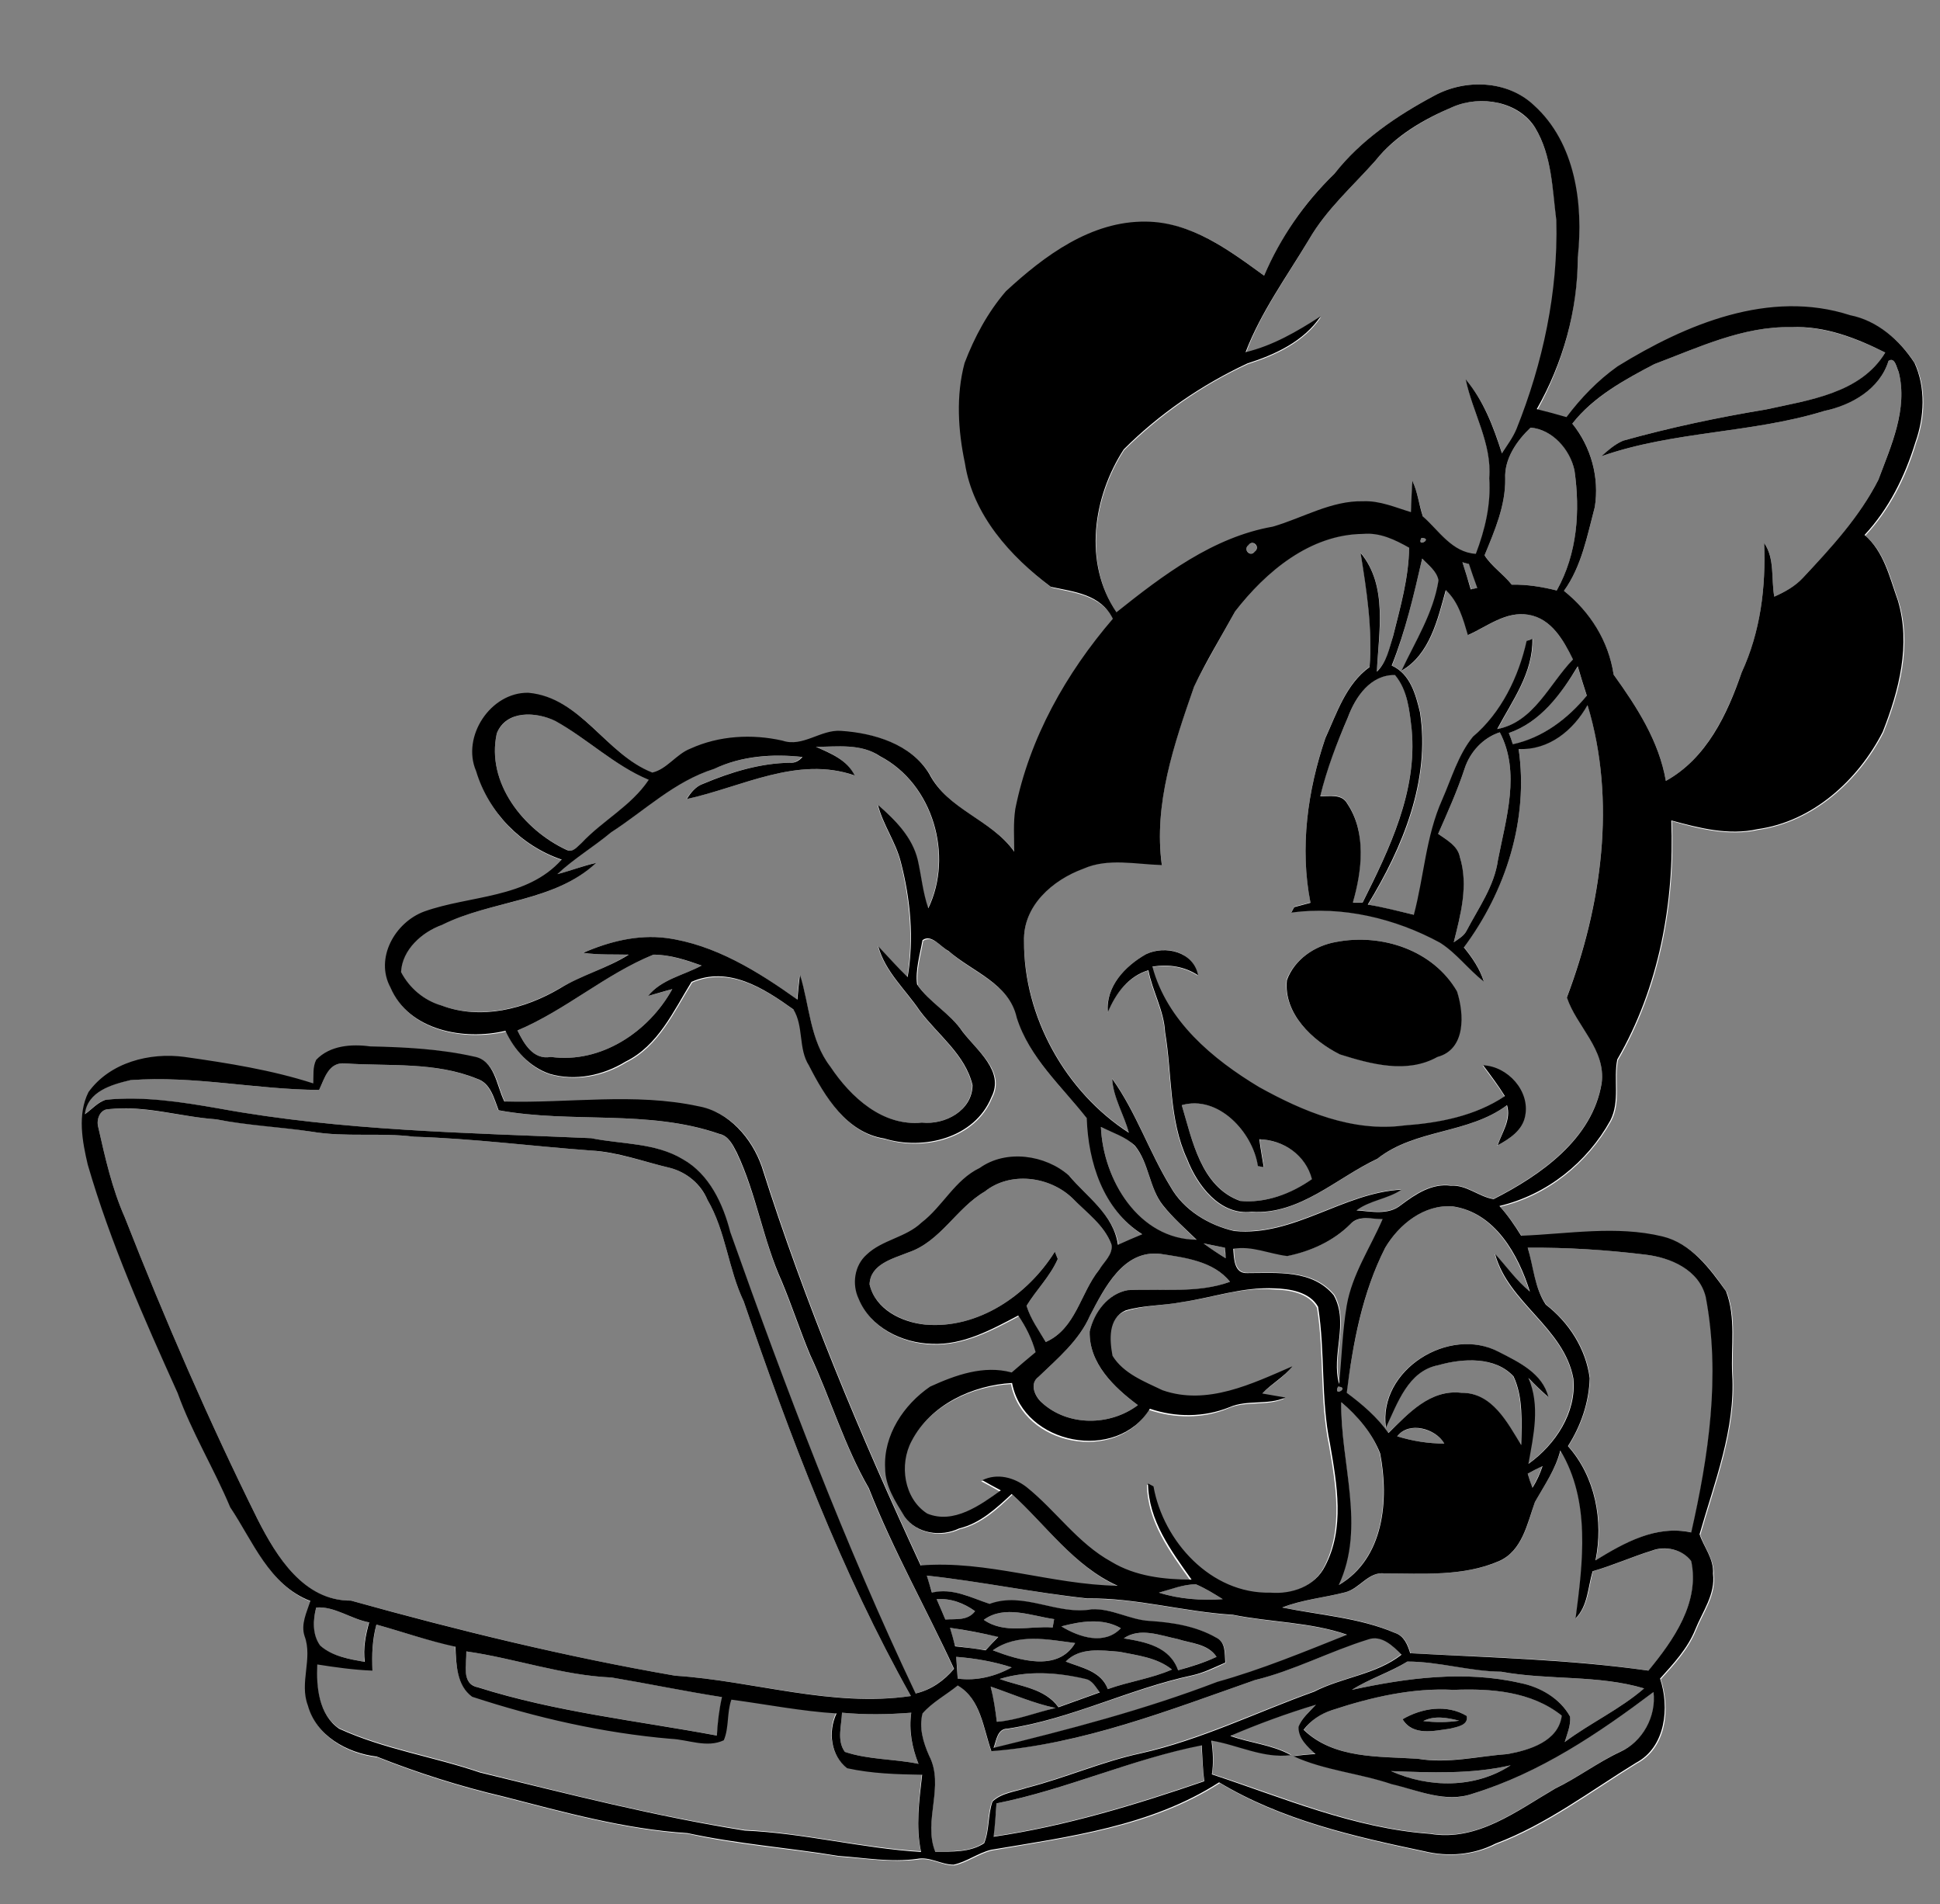
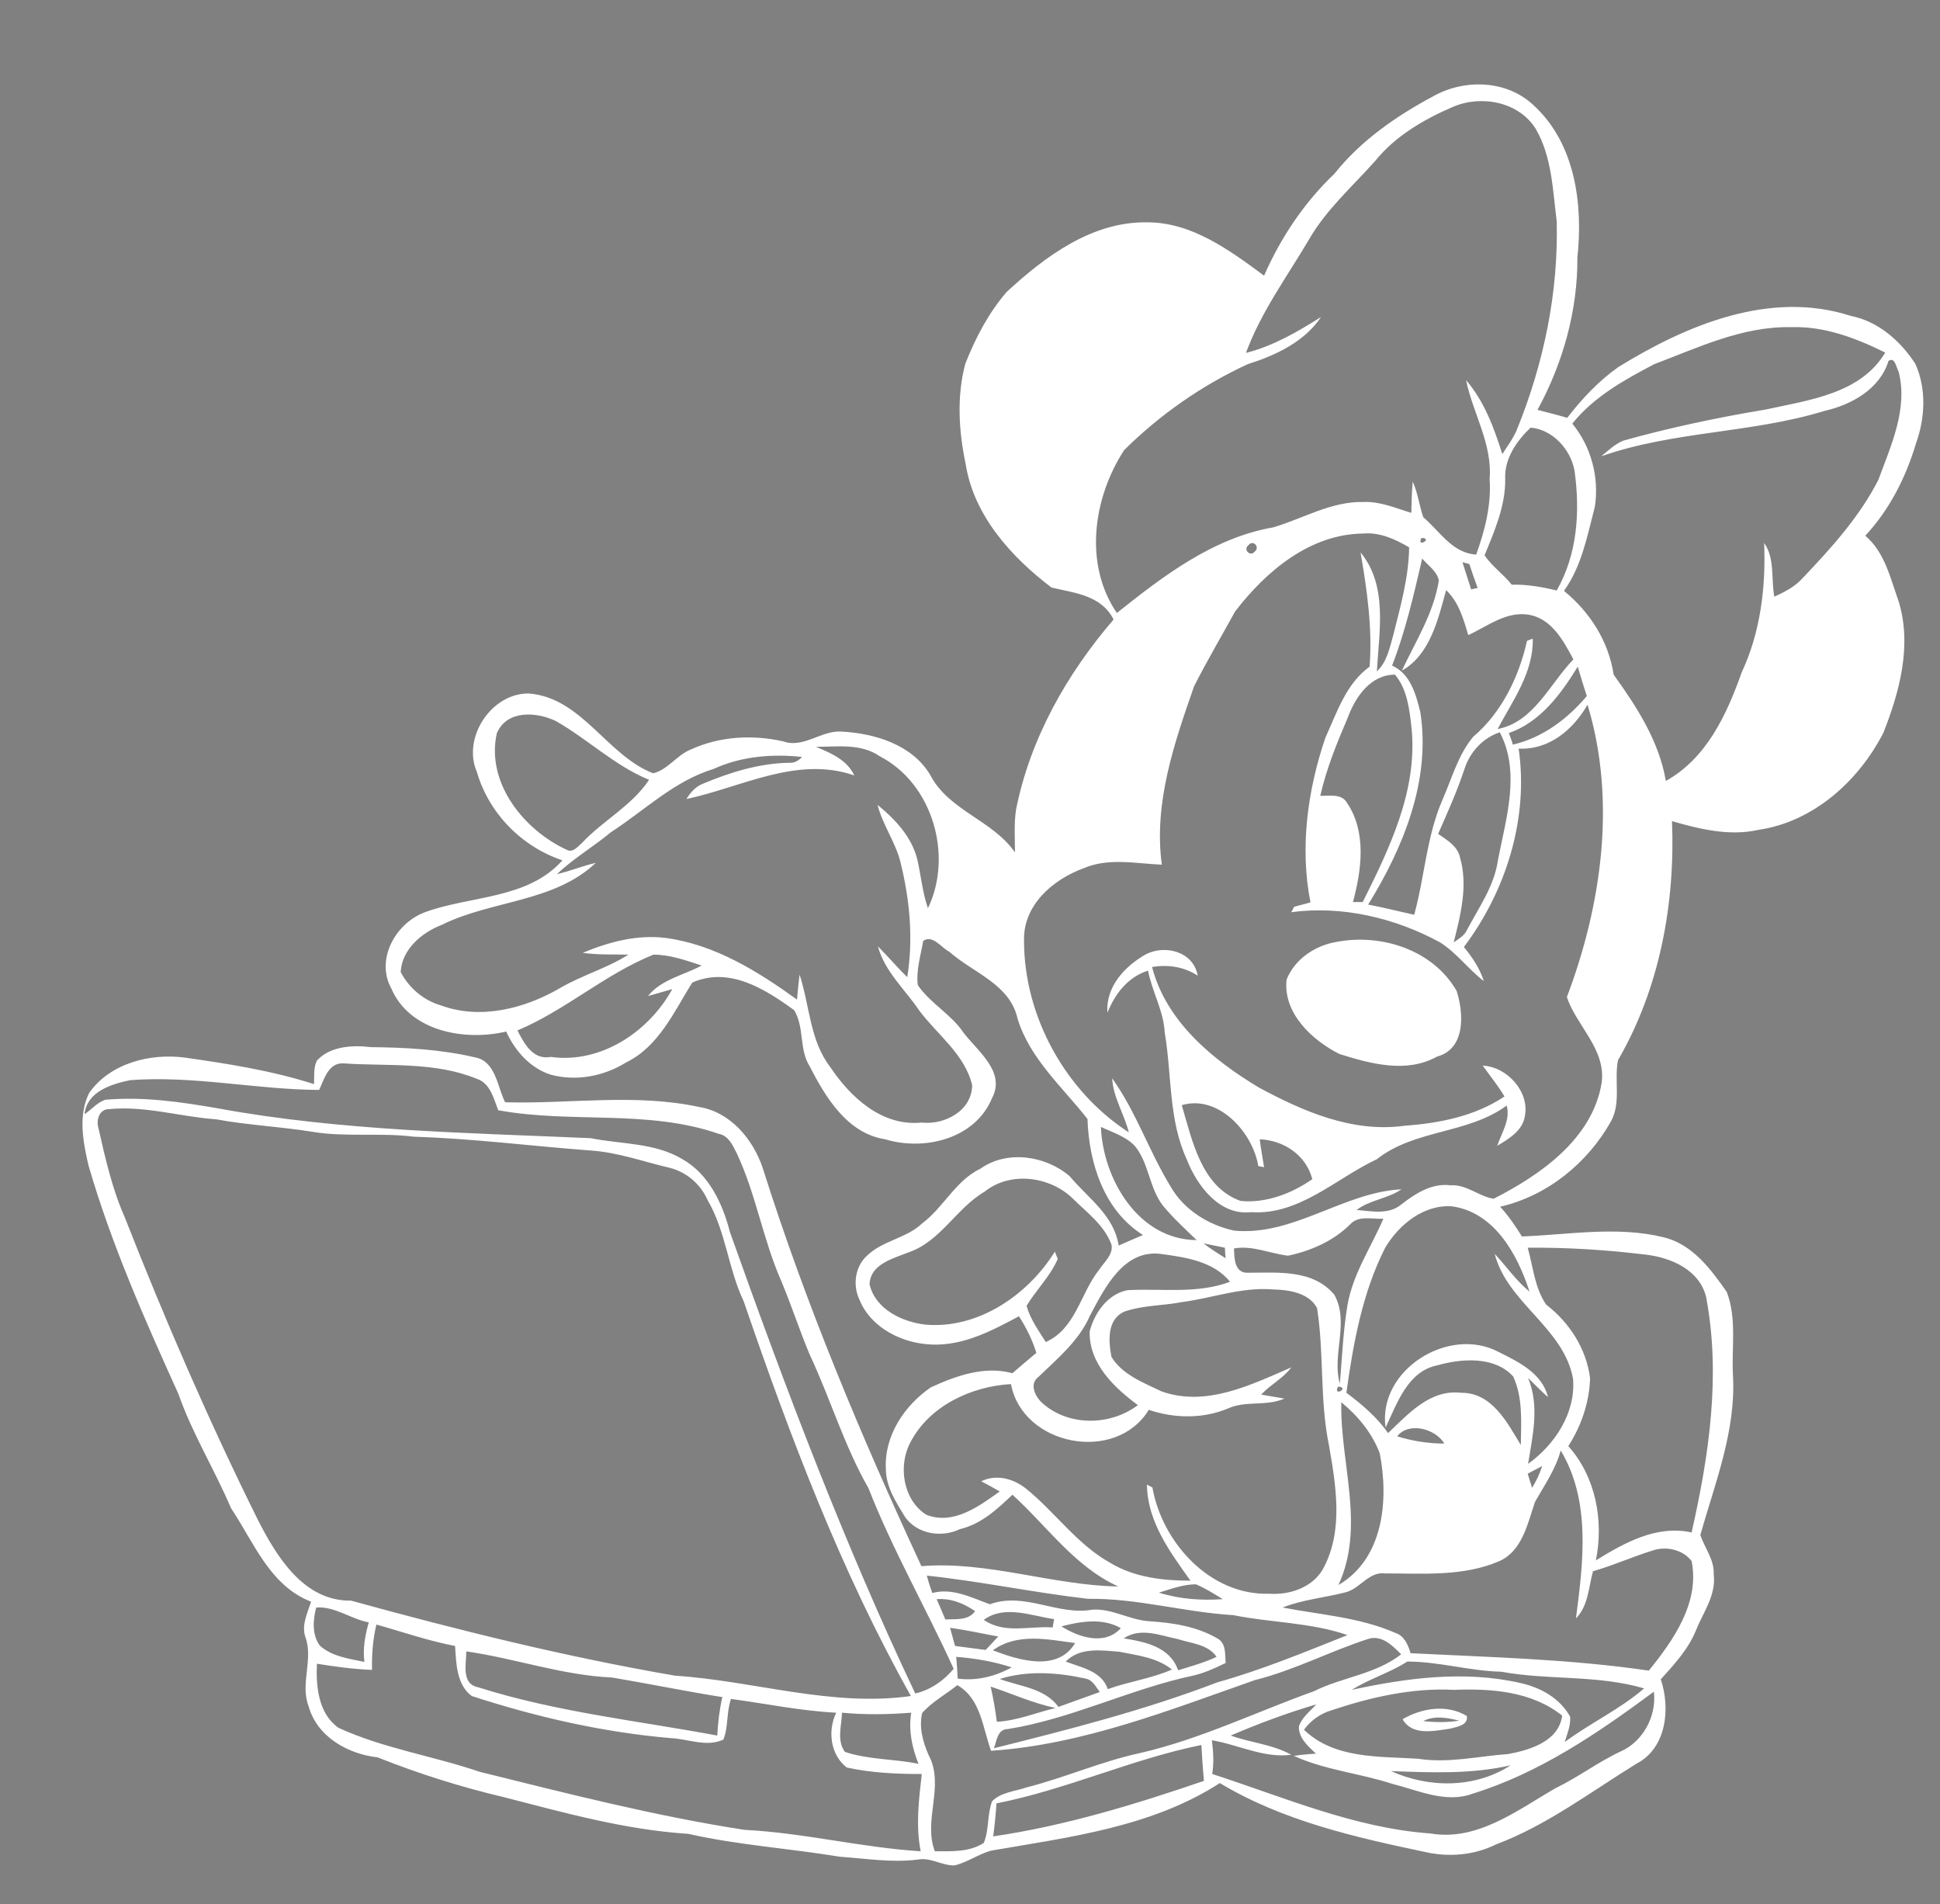
<svg xmlns="http://www.w3.org/2000/svg" version="1.2" baseProfile="tiny" id="Layer_1" x="0px" y="0px" viewBox="0 0 535 525" overflow="scroll" xml:space="preserve">
  <rect x="0" y="0" width="535" height="525" fill="#808080" stroke="none" />
  <path fill="#FFFFFF" d="M383.6,488.3c11,0.4,22.1,0.9,33-1.6C406.7,493.1,394,493,383.6,488.3 M274.8,497.2  c19.3-3.8,37.3-12.2,56.5-16.1c0.2,3.3,0.4,6.6,0.7,9.9c-19,6.5-38.3,12.4-58.1,15.3C274.3,503.3,274.6,500.3,274.8,497.2   M392.5,474.5c3.1-1.6,6.7-0.9,9.9-0.1C399.1,474.9,395.8,474.9,392.5,474.5 M232.2,472.2c6.4,0.6,12.7,0.5,19.1,0  c-0.8,4.8,0.2,9.6,2,14.1c-6.7-1.4-13.8-1.1-20.3-3.3C230.7,479.9,232.1,475.7,232.2,472.2 M406.2,494.5  c18.4-5.7,34.5-16.7,49.9-28.1c0.8,6.7-3,13.8-9.2,16.5c-6.2,2.9-11.7,7.1-17.9,10.1c-10.6,6.1-21.6,14.7-34.5,12.5  c-21-1.5-40.4-10-60.2-16.4c0.5-3.1,0.3-6.2-0.1-9.3c7.3,1.2,14.3,5,21.9,4c-5.2-2.9-11.2-3.3-16.7-5.3c7.7-3.3,15.5-6.2,23.6-8.6  c-1.7,1.9-4,3.6-4.8,6.1c-0.1,3.2,2.6,5.5,4.7,7.5c-2,0.1-4.1,0.3-6.1,0.6c8.5,3.9,18.2,4.8,27.1,7.7  C391.1,493.6,398.8,497.3,406.2,494.5 M386.8,474c2.7,4.7,8.7,3.2,13.1,2.6c1.8-0.5,5.1-0.9,4.6-3.5  C399,469.8,392.1,470.9,386.8,474 M367.3,471.5c10.8-3.6,22.2-6.2,33.7-5.6c10.3-0.4,21.4,0.4,29.8,7.1c-0.9,7.1-8.9,9.5-14.9,10.6  c-8.3,0.6-16.5,2.6-24.8,1.3c-10.8-0.7-23.1,0.1-31.5-8C361.5,474.3,364.2,472.4,367.3,471.5 M273.2,465c6,2,11.7,4.6,17.9,5.9  c-5.4,1.3-10.6,3.5-16.2,3.8C274.5,471.4,273.9,468.2,273.2,465 M275.7,462.9c7.7-2.4,16-1.8,23.7-0.1c2,0.4,2.8,2.3,3.9,3.7  c-3.8,1.4-7.6,2.7-11.4,4.1C288.1,465.4,281.3,465,275.7,462.9 M372.8,465.9c4.9-3.1,10.5-4.7,15.3-7.8c8.7,0,17.2,2.6,25.9,2.8  c13,2.4,26.5,0.8,39.4,4.6c-6.7,5.8-14.8,9.5-21.9,14.8c0.7-2.3,1.7-4.6,1.5-7c-2.8-5.1-8.2-8.1-13.8-9.3  C403.9,460.5,388,462.6,372.8,465.9 M263.7,456.8c5.2,0.4,10.4,1.3,15.3,2.9c-4.5,2.5-9.7,3.8-14.9,3.1  C264,460.8,263.9,458.8,263.7,456.8 M293.9,458.1c3.9-4,9.8-3.1,14.8-2.7c5,1,10.4,1.6,14.5,4.9c-5.7,2.5-11.9,3.3-17.7,5.4  C303.8,460.7,298.3,459.8,293.9,458.1 M128.6,455.3c13.4,1.9,26.5,6.6,40.2,7.2c10.1,1.7,20.3,3.8,30.4,5.4c-0.8,3.5-1.2,7-1.4,10.6  c-22-4.1-44.5-6.5-65.9-13.3C127.1,464.3,128.6,458.7,128.6,455.3 M346.1,463.2c10.8-2.7,20.6-7.9,31.1-11.3  c3.8-1.3,6.8,1.8,9.2,4.2c-7,5.5-16.3,6.3-24.1,10.2c-15.9,5.7-31.3,13.2-47.8,17c-10.7,2.3-20.8,6.8-31.4,9.5  c-3.2,1.1-7,1.3-9.5,3.8c-1.4,3.7-0.8,7.9-2.3,11.5c-4,2.6-8.9,2.3-13.5,2.3c-3.3-8.6,2.8-18.1-1.7-26.5c-1.6-3.6-2.7-7.7-1.8-11.6  c2.7-3.1,6.5-5.1,9.7-7.7c6.5,3.7,7,11.8,9.3,18.1C298.6,481,322.4,471.5,346.1,463.2 M273.8,455c6.8-4.9,15.1-3,22.7-2  C291.6,461.1,280.9,457.7,273.8,455 M309.9,451.7c4.6-3.1,10-0.8,14.9,0.2c3.7,1.2,8.3,1.4,10.7,4.9c-3.4,1.6-7,2.6-10.6,3.7  C322.6,454,315.9,452.7,309.9,451.7 M262,448.8c4.5,0.6,8.9,1.6,13.3,2.4c-1.2,1.2-2.3,2.5-3.5,3.7c-2.8-0.4-5.6-0.7-8.4-1.1  C262.9,452.2,262.5,450.5,262,448.8 M103.8,447.9c7.2,2,14.3,4.5,21.7,5.9c0.3,4.8,0.4,10.7,4.6,13.8c17.8,5.8,36.2,10,54.8,11.6  c4.9,0.2,9.9,2.6,14.6,0.4c1.4-3.5,0.8-7.6,2.1-11.2c9.6,1.3,19.2,3.3,29,3.8c-2.4,5-1.6,11.6,2.9,15.1c6.7,1.5,13.8,1.8,20.7,1.8  c-0.8,7.1-1.7,14.3-0.3,21.3c-16.3-1-32.3-5.1-48.6-5.9c-24.6-3.8-48.8-10-73-16c-12.9-4.4-26.4-6.4-38.9-12.1  c-5.6-3.9-6.3-11.4-6-17.7c5,0.8,10.1,1.5,15.2,1.7C102.5,456.3,102.8,452.1,103.8,447.9 M292.7,448.4c5.3-1.4,11.4-2.4,16.4,0.5  C304.6,453.8,297.5,451.4,292.7,448.4 M271.3,446.6c5.7-4.2,13.1-1.1,19.4-0.2c-0.1,0.6-0.3,1.7-0.4,2.3  C283.9,448.2,277.1,450.6,271.3,446.6 M87.2,443.2c5.1-0.4,9.6,3.2,14.5,4.1c-1,3.5-1.7,7.2-1.2,10.9c-4.3-0.9-9-1.5-12.3-4.5  C86,450.7,86.3,446.6,87.2,443.2 M258.3,440.9c3.9-0.3,7.4,1.1,10.6,3.3c-1.9,2.7-5.3,2.1-8.2,2.3  C259.9,444.6,259.1,442.7,258.3,440.9 M319.6,439.1c3.3-1,6.7-2.3,10.2-2.3c2.6,1.1,5,2.6,7.4,4.1  C331.3,441.3,325.3,440.9,319.6,439.1 M255.6,434.4c14.9,1.6,29.6,4.7,44.4,6.4c13.5-0.2,26.6,3.7,40.1,4.5  c10.4,2.1,21.4,2,31.5,5.5c-11.8,4.7-23.6,9.6-35.8,13c-20.1,7.7-40.9,13-61.7,18.2c0.8-2,0.9-5.3,3.9-5.3  c17.5-2.8,33.6-11,50.9-14.7c3.2-0.7,6.2-2.1,9.1-3.5c-0.2-2.5,0.2-5.6-2.5-6.9c-5.6-3.2-12.1-4.2-18.4-4.6  c-5.5-0.3-10.4-3.6-15.9-3.2c-9.5,1.7-18.7-5-28.2-1.5c-5.1-1.8-10.3-4.6-15.9-3.1C256.5,437.5,256,436,255.6,434.4 M421.3,406.3  c1.3-0.7,2.7-1.4,4-2.1c-0.7,2.1-1.6,4.1-2.8,6C422.1,408.9,421.7,407.6,421.3,406.3 M423.3,414.1c2.6-4.6,5.7-9,7.1-14.2  c8.4,14,6.2,31,4.2,46.3c3.4-3.4,3.5-8.6,4.7-13c5.6-1.6,10.9-4,16.4-5.7c3.7-1.3,8.4-0.3,10.8,2.9c2.3,11.4-5,21.8-11.8,30.2  c-21.8-3.2-43.8-3.7-65.7-4.8c-0.7-2.3-1.7-4.8-4.2-5.6c-9.8-4.3-20.7-5-31.1-7c5.6-2.2,11.6-2.7,17.4-4.2c4-1,6.4-5.8,10.9-5.2  c10.5,0,21.6,0.9,31.5-3.4C419.8,427.6,421.3,420,423.3,414.1 M385.3,396c3.2-4.1,10.6-2.1,13,2C393.9,398,389.5,397.3,385.3,396   M369.9,386.6c4.6,3.8,8.5,8.5,10.6,14.1c2.5,12.8,1.1,29-11.4,36.3C376.6,420.8,369.5,403.3,369.9,386.6 M369,382.3  C372.4,382.5,367.5,385.3,369,382.3 M325.9,359c8.4-1.1,16.5-4.2,25.1-3.5c4.4,0.1,9.9,0.9,12.2,5.1c2,12.5,0.7,25.4,3.3,37.9  c1.9,11,4,23.2-1.4,33.6c-2.8,5.5-9.3,7.7-15.1,7.3c-16.3,0.5-29.5-14.1-32.2-29.3c-0.4-0.2-1.1-0.6-1.5-0.8  c0.1,10.2,6.3,18.5,12,26.5c-7.5,0-15.5-0.9-22.1-4.9c-9.2-5.1-15.3-14.1-23.4-20.6c-3.5-2.7-8.1-3.9-12.2-1.9  c1.7,0.9,3.4,1.8,5.1,2.8c-5.7,4.1-12.9,9.4-20.3,6.4c-6.4-4.1-7.8-13.6-4.3-20c5.2-10,16.8-15.4,27.7-16c3.2,17,28.9,22,38,7.1  c7.1,2.4,15,2.5,21.9-0.4c4.9-2.2,10.5-0.5,15.5-2.7c-2.1-0.4-4.3-0.7-6.4-1.1c2.6-2.8,6.1-4.5,8.3-7.5c-11.1,4.8-23.5,11-35.8,6.6  c-5-2.4-10.8-4.6-13.8-9.5c-0.8-4.4-1.3-10.3,3.6-12.5C315.5,359.8,320.8,360,325.9,359 M300.6,362.7c4-7.5,9.2-18.2,19.4-17  c6.7,0.9,14.7,2,19.2,7.7c-9.1,3.4-18.8,1.8-28.2,2.3c-5.5,1-9.2,6.3-10.5,11.4c-0.2,8.9,6.8,15.5,13.3,20.3  c-7.7,5.8-19.3,5.9-26.5-0.7c-1.9-1.8-3.5-5.2-0.9-7.1C291.8,374.4,297.6,369.6,300.6,362.7 M421.3,344c10.9-0.1,21.8,0.6,32.5,1.9  c7,0.8,14.9,4.2,16.7,11.7c4.1,21.6,0.8,43.7-4,64.9c-9.7-2.1-18.4,2.8-26.4,7.7c2.2-10.9,0-23-7.6-31.5c3.6-5.6,5.8-12.1,6-18.7  c-1-8.1-5.7-15.4-12.1-20.3C423.2,355.1,422.8,349.2,421.3,344 M331.9,342.8c2,0.4,3.9,0.8,5.9,1.2c0,0.7,0.1,2.2,0.2,2.9  C335.9,345.6,333.8,344.3,331.9,342.8 M372.4,337.5c2.3-2.5,6.1-1.3,9.1-1.5c-3.4,7.9-8.4,15.2-9.9,23.8c-1.2,7.2-1.5,14.5-2.1,21.7  c-2.3-8,2.7-16.8-1.5-24.5c-5.9-7.1-15.6-6.1-23.8-6.1c-3.8,0.2-3.8-4-3.9-6.7c5.1-0.9,9.9,1.4,14.9,2  C361.4,344.9,367.7,342.2,372.4,337.5 M382,344c3.8-6.4,10.7-12,18.5-11.4c11.7,1.7,18,13.3,21.3,23.5c-3.7-3-6.4-7-9.6-10.4  c3.5,13.6,19,20.3,21.6,34.4c0.8,9.4-5,18.2-12.4,23.5c1.3-7.9,3.2-16,0-23.7c1.8,1.8,3.6,3.6,5.5,5.3c-1.6-6.6-8.1-9.7-13.7-12.5  c-13.7-7.2-33.3,5-31.1,20.9c3.2-6.7,6.1-15.6,14.4-17.2c6.7-1.9,15.7-2.5,20.8,3.1c2.7,5.8,2.2,12.6,2.1,18.9  c-3.8-6.3-8-14.5-16.5-14.4c-8.5-1-14.5,5.8-20.1,11.1c-3.1-4.4-7.2-7.9-11.5-11.1C373.2,370.3,375.7,356.4,382,344 M271.6,328.5  c7-5.6,17.8-4.2,24.1,1.8c3.9,3.9,8.8,7.4,10.8,12.8c0.6,2.8-2,4.8-3.4,7c-5.2,6.5-6.4,16.2-14.7,19.9c-2-3.2-4.3-6.3-5.3-10  c2.7-4.4,6.5-8.1,8.6-12.9c-0.2-0.5-0.6-1.5-0.8-2c-7.5,12-21.2,21.4-35.8,20.1c-6.5-0.8-13.7-4.3-15.3-11.1  c0.2-5.6,6.5-7.1,10.7-8.8C259.4,342.3,263.7,333.1,271.6,328.5 M303.6,310.7c3.2,1.5,6.9,2.6,9.4,5.3c3.9,4.8,3.9,11.5,7.7,16.4  c2.8,3.4,6.1,6.4,9.3,9.5C314,341.8,304.2,325.2,303.6,310.7 M27.1,310.8c-0.6-2.2,0.4-5,2.9-5c10-1,19.7,2.1,29.6,2.8  c8.7,1.6,17.5,2,26.3,3.4c9.3,1.6,18.9,0.2,28.3,1.4c16.3,0.5,32.5,2.6,48.7,3.8c7.5,0.5,14.6,3.1,21.9,4.8  c4.6,1.2,8.4,4.5,10.3,8.8c5.1,8.7,5.7,19,10,28c12.8,37.3,26.8,74.4,46.1,108.8c-21.8,3.1-43.3-4.2-65-5.6  c-30.2-5.2-60-12.6-89.4-20.7c-13,0.2-20.5-12.1-25.7-22.3c-13.5-27.2-25.6-55.1-36.7-83.4C30.9,327.7,29,319.2,27.1,310.8   M325.9,304.7c10.1-3,19.6,7.5,21.1,16.8c0.4,0.1,1.2,0.2,1.6,0.3c-0.4-2.6-0.9-5.1-1.2-7.7c6.7,0.3,12.8,4.4,14.5,11  c-5.7,4-12.9,6.7-19.8,6C331.3,327.2,328.8,314.5,325.9,304.7 M88,300.5c1.5-3.1,2.6-7.8,7.1-7.3c12.1,0.8,24.8-0.5,36.3,4.2  c3.8,1.2,4.7,5.4,6,8.7c20.1,3.7,41.2-0.3,60.8,6.5c2.7,0.5,3.8,3.1,4.9,5.2c5.4,11.4,7.3,24,12.4,35.5c2.8,6.7,5,13.5,7.8,20.2  c5.7,12.1,9.5,25.1,16.2,36.8c6.7,17.1,15.9,33.1,23.5,49.8c-2.8,3.3-6.3,5.8-10.6,6.8c-19.6-41.3-35.8-84.2-51.1-127.2  c-2-7.8-5.8-16-13.1-20.1c-7.6-4.6-16.9-4.1-25.3-5.8c-34.3-1.5-68.8-2-102.7-8.2c-10.3-1.8-20.7-3.3-31.1-2.4  c-2.3,0.7-3.8,2.7-5.8,4c0.7-6.3,7.4-8.3,12.6-9.4C53.5,296.5,70.6,300.4,88,300.5 M142.7,284.1c13.3-5.6,24.1-15.5,37.5-20.9  c4.6,0,9,1.6,13.3,3c-5,2.7-11.1,3.8-14.8,8.4c2.3-0.6,4.5-1.3,6.7-1.9c-6.5,11.8-19.7,20.6-33.5,18.7  C147,292.3,144.6,287.8,142.7,284.1 M225,205.9c5.9,0,12.4-1,17.6,2.6c14.6,7.5,20.3,27.4,13.3,41.9c-1.5-4.3-1.9-8.9-2.9-13.3  c-1.5-6.3-6.1-11.2-11-15.2c1.4,5.5,4.9,10.2,6.3,15.7c2.6,10.4,3.6,21.2,1.9,31.8c-2.8-2.7-5.3-5.7-8.1-8.5  c1.9,7,7.5,11.9,11.4,17.7c5,6.7,12.6,12.1,14.6,20.6c-0.1,7.1-7.6,11-14,10.3c-10.9,1.1-19.6-7-25.2-15.4  c-5.6-7.3-5.6-16.9-8.4-25.4c-0.3,2.3-0.5,4.6-0.7,6.9c-10.8-7.8-22.7-15.2-36.2-17c-7.9-1-15.7,1.1-22.9,4.1  c4.2,0.6,8.4,0.4,12.6,0.5c-6,3.8-12.9,5.7-19,9.3c-9.7,5.6-21.8,8.7-32.7,4.7c-4.8-1.4-8.8-4.8-11.1-9.2c0.3-6.2,5.8-10.9,11.3-13  c13.7-6.8,31-6.2,42.5-17.1c-3.6,0.8-7.1,2.3-10.7,3.1c4.5-4.3,10-7.5,14.8-11.5c9.3-6,17.5-14.2,28.4-17.5  c7.6-3.5,16.2-4.2,24.4-3.3c-0.9,0.9-2,1.7-3.4,1.6c-8.3,0.1-16.4,2.6-24,5.8c-2,0.8-3.4,2.4-4.5,4.2c15.1-3.2,30.5-12,46.3-6.5  C233.6,209.5,229.1,207.6,225,205.9 M403.9,211.9c1.5-4.6,5.1-8.5,9.7-10c5.8,11,1.7,23.8-0.5,35.2c-1,7.2-5.3,13.1-8.6,19.4  c-0.7,1.5-2.3,2.4-3.6,3.3c1.9-7.6,4-15.7,1.7-23.5c-0.7-3.1-3.6-4.7-6-6.4C399.2,224,401.9,218,403.9,211.9 M137,202.2  c2.7-6.5,10.9-6,16.3-3.4c8.8,5,16.2,12.3,25.7,16.2c-4.8,7.2-12.7,11.2-18.5,17.4c-1.2,1-2.5,2.8-4.2,1.9  C144.4,228.8,134,215.8,137,202.2 M371.7,197.8c2.1-5.7,6.3-11.8,13-11.8c3.5,4.2,4,9.8,4.6,15c1.6,17-6.1,32.9-13.5,47.7  c-0.7,0-2,0-2.7,0c2.4-8.8,3.8-19.3-1.6-27.3c-1.5-2.7-4.8-1.9-7.4-2C365.8,211.9,368.7,204.8,371.7,197.8 M416.1,202.1  c8.7-3,14.4-10.8,19-18.3c0.8,2.7,1.6,5.4,2.5,8.1c-5.3,6.3-12.2,11.5-20.4,13.4C416.9,204.2,416.5,203.2,416.1,202.1 M403.3,155  c0.5,0.1,1.4,0.4,1.9,0.5c0.7,2.2,1.5,4.4,2.3,6.6c-0.5,0.1-1.4,0.3-1.8,0.4C404.9,160,404.1,157.5,403.3,155 M392.2,154  c1.6,1.9,4,3.4,4.6,6c-1.4,9-6.4,16.8-10.2,24.9c7.8-4.4,10-14.2,12.2-22.2c3.5,3.3,4.8,8,6.1,12.4c5.3-2.4,10.5-6.7,16.8-5.6  c6.2,1.1,9.5,7.2,12.2,12.3c-6.5,6.7-10.9,17.3-20.9,19.2c4.2-7.9,9.9-15.6,9.7-24.9c-0.4,0.1-1.2,0.4-1.6,0.6  c-2.2,9.9-7,19.8-14.8,26.4c-4.2,5-5.9,11.5-8.5,17.4c-4.4,10.1-4.9,21.2-7.8,31.7c-4.2-0.9-8.4-2-12.7-2.8  c9.7-15.7,17.3-34.2,14.4-53c-1.2-4.9-2.7-10.6-7.8-12.9C387.6,174,389.9,163.9,392.2,154 M344.3,150.3c1.2-1.6,3.3,0.5,1.7,1.8  C344.8,153.6,342.7,151.5,344.3,150.3 M392,148.3C395.4,148.4,390.5,151.2,392,148.3 M316,263.1c-5.8,3.3-11.1,8.9-10.6,16.1  c2.1-5.2,5.6-9.8,11.2-11.6c1.1,5.8,4.3,11.1,4.6,17.1c2,11.7,1,24,6.1,35c2.8,7.2,9,15.5,17.7,14.5c13.3,0.9,23.4-9.3,34.7-14.6  c10.5-8.3,25.1-6.9,35.8-14.8c1.1,3.9-1.4,7.5-2.6,11.1c3.2-1.9,7-4.2,7.6-8.1c1.4-6.8-4.9-13.7-11.6-14c2,2.8,4.2,5.5,6,8.5  c-8.2,5.5-18.1,7.4-27.8,8.1c-14.2,1.9-27.8-4-40-10.6c-12.8-7.7-25.5-18.2-29.4-33.2c4.4-0.7,8.8-0.1,12.6,2.4  C329.1,262.3,321.3,260.4,316,263.1 M368.5,259.7c-5.9,1-11.5,4.8-13.7,10.4c-1,9.2,7,16.7,14.6,20.5c8.6,2.7,18.5,5.4,26.9,0.7  c7.9-2.1,7.4-11.9,5.4-18.1C395.2,261.9,381,257.3,368.5,259.7 M340.6,168.6c8.5-11.1,20.7-21.4,35.4-21.5c4.6-0.4,8.8,1.6,12.6,3.8  c-0.1,8.3-2.4,16.3-4.4,24.3c-1,3.5-1.7,7.3-4.5,9.9c0.6-10.9,3.1-23.6-4.5-32.8c1.8,10.4,3.3,20.9,2.5,31.5  c-6.5,4.7-9,12.6-12.2,19.6c-4.9,14.4-7.1,30.4-4.1,45.4c-1.5,0.4-3,0.8-4.5,1.2c-0.2,0.4-0.6,1.1-0.8,1.5c14-1.9,28.7,1.6,41,8.3  c4.6,2.9,7.8,7.4,12.1,10.7c-1.1-3.5-3.2-6.6-5.5-9.4c11.6-15.4,17.9-35.4,15.1-54.7c8.4,0.4,15-5.2,19-12.1  c8,26.4,3.9,55.2-5.7,80.6c2.6,7.9,10.8,14.3,9.6,23.6c-2.5,15.4-16.8,25.4-29.8,32c-4-0.6-7.5-4-11.8-3.7  c-5.3-0.7-9.8,2.3-13.7,5.3c-3.5,2.9-8.2,1.8-12.3,1.5c3.7-2.8,8.6-3.1,12.4-5.7c-16,0.8-29.7,12.9-46.1,11.4  c-7.1-1.5-14-5.8-17.6-12.2c-5.9-9.6-9.5-20.6-16.1-29.8c0.3,5.3,3.3,9.8,4.6,14.9c-17.5-11.3-28.9-32-28.9-52.8  c-0.3-9.8,7.9-16.9,16.4-20c6.9-3,14.5-1.3,21.6-1c-2.3-16.9,3.4-33.5,8.9-49.2C332.8,182.3,336.8,175.5,340.6,168.6 M415.1,132  c-0.3-5.5,3.2-10.5,7-14.1c6,0.5,11,5.9,12.1,11.8c1.6,11.3,0.8,23.1-4.9,33.1c-4.1-1-8.2-1.7-12.4-1.6c-2.3-2.9-5.5-5.1-7.5-8.1  C412.2,146.3,415.2,139.4,415.1,132 M456.2,100.4c12.2-4.6,24.4-10.5,37.8-10.2c9.1-0.3,17.8,3,25.9,7  c-6.8,11.4-21.1,13.1-32.9,15.7c-13.3,2.2-26.5,5-39.4,8.6c-2.3,1-4.1,2.7-6,4.3c19.9-7,41.3-6.3,61.5-12.5  c7.5-1.7,15.3-6,17.7-13.8c1.8-1.2,2.1,1.8,2.8,3c2.6,10.2-2.1,20.3-5.6,29.8c-5.2,10.2-13,18.8-20.8,27c-2.1,2.4-5,3.9-7.9,5.2  c-0.9-4.9,0.2-10.6-2.8-14.8c0.5,12.2-1,24.6-6.2,35.7c-4.1,11.6-9.7,23.7-20.9,29.9c-1.9-11-8-20.4-14.4-29.3  c-1.4-9.2-6.5-17.2-13.7-23.1c4.9-6.8,6.4-15.1,8.5-23.1c1.3-8.1-1-16.7-6.2-23C439.5,109.4,448,104.7,456.2,100.4 M400.6,29.5  c7.8-3.4,18.2-1.5,22.9,6c4.5,7.7,4.7,16.9,5.8,25.5c0.5,19.7-3.6,39.3-11,57.5c-1,2.4-2.6,4.5-4,6.7c-2.3-7.3-5-14.6-10-20.4  c1.9,9.2,7.3,17.6,6.5,27.3c0.5,7.1-1.3,14.1-3.7,20.8c-6.6-0.4-10-6.4-14.6-10.3c-1.1-3.2-1.5-6.7-2.9-9.8  c-0.3,2.9-0.3,5.7-0.4,8.6c-4.3-1.3-8.6-3.2-13.2-3c-8.9-0.2-16.7,4.6-24.9,7c-16.6,2.9-30.3,13.4-43.1,23.6  c-9.2-13.5-6.5-31.8,2-44.9c9.9-9.8,21.5-17.9,34.1-23.7c7.6-2.4,15.6-6.1,20.2-13c-6.5,4.1-13.2,8-20.7,9.9  C347.8,85.9,355,76.2,361,66c4.8-8.3,12-14.6,18.3-21.7C384.8,37.5,392.7,32.9,400.6,29.5 M395.5,26.4  c-10.3,5.5-20.2,12.3-27.5,21.5c-8.3,7.9-14.8,17.6-19.4,28.1c-9.5-7-20-14.8-32.4-14.7c-15.1-0.2-28,9.4-38.6,19.2  c-5,5.8-8.6,12.7-11.4,19.8c-2.4,9-1.8,18.6,0.1,27.6c2.2,14.2,12.6,25.7,23.7,34.1c6.4,1.5,13.7,2.1,17.1,8.8  c-12.9,15-23,32.8-26.9,52.4c-0.6,3.9-0.3,7.8-0.3,11.8c-6.3-9-18.3-11.5-23.4-21.4c-5-8.3-15.2-11.4-24.4-11.9  c-5.6-0.4-10.5,4.7-16.1,2.7c-8.5-1.9-17.5-1.4-25.4,2.2c-3.9,1.5-6.5,5.7-10.5,6.6c-12.8-5-19.6-20.8-34.2-22  c-10.3-0.2-18.5,12.1-14.4,21.6c3.3,11.4,12.3,20.6,23.6,24.4c-9.6,10.8-25.4,9.7-37.9,14.3c-8.1,3-13.7,13-9.3,21  c5.1,11.9,20.3,14.6,31.7,11.9c2.4,5.3,6.6,10.1,12.3,11.9c7.1,1.9,14.7,0.4,20.8-3.4c9-4.4,13.2-14,18.2-22  c10.2-4.5,20.1,1.8,28.1,7.6c2.9,4.7,1.3,10.8,4.3,15.5c4.4,8.6,10.4,18.5,20.8,20.1c10.8,3.3,24.9-0.1,29.5-11.4  c3.8-7.2-4-12.9-7.9-18c-3.4-5.1-9.1-8-12.6-13.1c-0.5-4,0.8-8.2,1.5-12.2c2.6-1.8,5,1.9,7.2,3c6.5,5.8,16.7,8.9,18.8,18.4  c3.4,11.1,12.4,18.9,19.3,27.7c0.4,12.1,4.5,25.2,15.3,32c-2.3,1-4.5,1.9-6.7,2.9c-1.3-8.4-8.5-13.1-13.5-19.1  c-6.6-5.7-17.3-7.3-24.6-2.1c-6.9,3.3-10.1,10.6-16.1,15.1c-4.3,4.1-10.8,4.7-15.1,8.8c-3.4,3-4.1,8.2-2.2,12.2  c3.2,7.9,12,12.2,20.2,12.4c8.6,0.3,16.5-3.9,23.8-7.8c2,3.1,3.7,6.5,4.8,10.1c-2.2,1.8-4.4,3.7-6.6,5.6c-7.7-2.1-15.5,0.7-22.5,3.9  c-7.3,5-12.9,13.4-12.4,22.5c0,5,2.9,9.3,5.4,13.4c3.4,4.6,10,5.6,15,3.2c5.9-1.4,10.3-5.5,14.5-9.5c9.5,8.6,17.2,19.9,29.2,25.3  c-18.2-0.3-36-7.1-54.3-5.6c-16.6-35.8-31.9-72.2-43.8-109.9c-2.7-7.9-8.9-15.3-17.5-16.7c-17.6-3.8-35.7-0.8-53.5-1.3  c-2.2-4.4-2.6-11.4-8.4-12.4c-9.4-2.2-19-2.7-28.6-2.8c-5.1-0.6-11.2-0.3-14.9,3.7c-1,2-0.7,4.4-0.8,6.5  c-11.5-3.7-23.6-5.6-35.5-7.3c-9.6-1.3-20.7,1.5-26.5,9.7c-3.1,6.2-1.7,13.5-0.2,20c6.3,21.7,15.5,42.5,24.8,63  c3.8,10.9,10,20.9,14.5,31.5c6.3,9.4,10.7,21.4,22.1,25.8c-1,3.1-2.7,6.4-1.6,9.7c2.3,6.2-1.5,12.9,0.9,19.1  c2.3,8.4,10.8,13.2,19,14.1c11.3,4.5,23,8.2,34.9,11c16.7,4.3,33.5,9,50.8,10.1c13.7,3.1,27.8,4,41.7,6.3c7.2,0.5,14.4,1.7,21.6,0.8  c3.5-0.7,6.7,1.7,10.1,1.6c3.6-0.8,6.7-3.2,10.3-4.1c21.5-3.7,44.2-6.5,62.9-18.6c17.3,10.4,37.1,14.9,56.6,19  c6.5,1.5,13.6,0.9,19.6-2.1c14.1-5.3,26.1-14.5,38.8-22.3c8.2-4.3,9.3-15.2,6.6-23.2c3.7-4.1,7.6-8.3,9.7-13.5c2-5,5.6-9.7,4.9-15.4  c0.2-4.1-2.5-7.3-3.7-10.9c4.1-14.4,9.9-28.9,9-44.1c-0.4-7.6,1.1-15.6-1.7-22.9c-4.4-6.3-9.5-13.2-17.5-15.1  c-12.8-3.1-26-0.7-39-0.2c-1.8-2.9-3.7-5.7-6-8.2c13-3,24.1-12,30.6-23.6c2.8-5.2,0.8-11.2,1.9-16.8c11.5-19.8,15.8-43.2,14.9-65.9  c7.7,2.2,15.8,4.2,23.8,2.4c15.2-2.2,27.7-13.5,34.5-26.8c4.5-11.4,7.9-24.1,4.2-36.2c-2.3-6.4-3.8-13.5-9.2-18.1  c6.7-7.2,11.2-16.1,14-25.5c2.5-7,2.9-15-0.2-21.9c-4.1-6.3-10.2-11.7-17.8-13.2c-22.2-7.2-45.3,2.5-64.1,14.1  c-5.4,3.8-10,8.7-14.1,14c-2.7-0.8-5.5-1.5-8.2-2.2C431,100.2,435.1,85.6,435,71c1.6-14.7-0.6-31.5-12.1-42  C415.6,22.1,404.1,21.7,395.5,26.4" />
-   <path d="M392.5,474.5c3.3,0.4,6.6,0.4,9.9-0.1C399.2,473.6,395.6,472.9,392.5,474.5 M386.8,474c5.3-3.1,12.2-4.2,17.7-0.9  c0.5,2.6-2.7,3-4.6,3.5C395.5,477.2,389.6,478.7,386.8,474 M325.9,304.7c2.9,9.7,5.3,22.5,16.1,26.4c7,0.7,14.1-2,19.8-6  c-1.7-6.6-7.8-10.8-14.5-11c0.3,2.6,0.8,5.1,1.2,7.7c-0.4-0.1-1.2-0.2-1.6-0.3C345.5,312.2,336,301.8,325.9,304.7 M316,263.1  c5.3-2.6,13.2-0.7,14.4,5.8c-3.8-2.5-8.2-3.1-12.6-2.4c4,15,16.6,25.5,29.4,33.2c12.1,6.7,25.8,12.5,40,10.6  c9.7-0.7,19.6-2.6,27.8-8.1c-1.8-2.9-3.9-5.7-6-8.5c6.8,0.3,13,7.1,11.6,14c-0.7,4-4.4,6.3-7.6,8.1c1.2-3.6,3.8-7.1,2.6-11.1  c-10.7,8-25.3,6.5-35.8,14.8c-11.3,5.3-21.4,15.5-34.7,14.6c-8.7,1-14.9-7.3-17.7-14.5c-5.1-11-4.1-23.3-6.1-35  c-0.3-6-3.5-11.3-4.6-17.1c-5.6,1.7-9,6.4-11.2,11.6C304.9,272,310.2,266.4,316,263.1 M368.5,259.7c12.5-2.4,26.7,2.2,33.3,13.6  c2,6.2,2.5,16-5.4,18.1c-8.4,4.7-18.3,2-26.9-0.7c-7.6-3.8-15.6-11.3-14.6-20.5C357,264.5,362.6,260.7,368.5,259.7 M383.6,488.3  c10.5,4.7,23.2,4.8,33-1.6C405.7,489.2,394.6,488.7,383.6,488.3 M274.8,497.2c-0.2,3.1-0.4,6.1-0.8,9.2c19.8-2.9,39.2-8.8,58.1-15.3  c-0.4-3.3-0.5-6.6-0.7-9.9C312.1,485,294,493.4,274.8,497.2 M232.2,472.2c-0.1,3.5-1.5,7.7,0.8,10.8c6.5,2.2,13.6,1.9,20.3,3.3  c-1.8-4.5-2.7-9.3-2-14.1C244.9,472.7,238.6,472.8,232.2,472.2 M406.2,494.5c-7.5,2.7-15.1-0.9-22.4-2.6c-8.9-3-18.6-3.8-27.1-7.7  c2-0.3,4.1-0.5,6.1-0.6c-2.2-2-4.8-4.3-4.7-7.5c0.9-2.5,3.1-4.2,4.8-6.1c-8,2.4-15.9,5.3-23.6,8.6c5.5,2,11.5,2.4,16.7,5.3  c-7.6,1-14.6-2.8-21.9-4c0.4,3.1,0.6,6.2,0.1,9.3c19.7,6.5,39.2,14.9,60.2,16.4c13,2.2,24-6.4,34.5-12.5c6.2-3,11.7-7.2,17.9-10.1  c6.2-2.8,10-9.8,9.2-16.5C440.8,477.9,424.7,488.8,406.2,494.5 M367.3,471.5c-3.1,1-5.8,2.8-7.8,5.4c8.4,8.1,20.8,7.3,31.5,8  c8.3,1.4,16.6-0.7,24.8-1.3c6-1.1,14-3.5,14.9-10.6c-8.4-6.7-19.5-7.5-29.8-7.1C389.5,465.3,378.2,467.9,367.3,471.5 M273.2,465  c0.8,3.2,1.3,6.4,1.7,9.7c5.6-0.4,10.8-2.6,16.2-3.8C284.9,469.6,279.1,467,273.2,465 M275.7,462.9c5.6,2.1,12.4,2.5,16.2,7.8  c3.8-1.4,7.6-2.7,11.4-4.1c-1.1-1.4-2-3.3-3.9-3.7C291.7,461.1,283.4,460.5,275.7,462.9 M372.8,465.9c15.2-3.3,31.1-5.4,46.4-1.9  c5.5,1.1,11,4.2,13.8,9.3c0.2,2.4-0.8,4.7-1.5,7c7.1-5.3,15.2-9,21.9-14.8c-12.8-3.8-26.3-2.2-39.4-4.6c-8.7-0.1-17.2-2.8-25.9-2.8  C383.3,461.1,377.7,462.8,372.8,465.9 M263.7,456.8c0.1,2,0.3,4,0.4,6c5.2,0.7,10.4-0.6,14.9-3.1  C274.1,458.1,268.9,457.2,263.7,456.8 M293.9,458.1c4.3,1.7,9.8,2.6,11.6,7.6c5.8-2.1,12-2.9,17.7-5.4c-4.1-3.3-9.5-3.9-14.5-4.9  C303.7,455,297.8,454.1,293.9,458.1 M128.6,455.3c0.1,3.4-1.5,9,3.2,9.9c21.4,6.8,43.9,9.2,65.9,13.3c0.2-3.6,0.6-7.1,1.4-10.6  c-10.2-1.6-20.3-3.7-30.4-5.4C155,461.9,142,457.2,128.6,455.3 M346.1,463.2c-23.7,8.3-47.5,17.7-72.7,19.6  c-2.3-6.4-2.9-14.4-9.3-18.1c-3.2,2.6-7,4.6-9.7,7.7c-1,3.9,0.2,8,1.8,11.6c4.4,8.4-1.7,17.9,1.7,26.5c4.5,0,9.5,0.3,13.5-2.3  c1.5-3.7,1-7.8,2.3-11.5c2.5-2.4,6.3-2.7,9.5-3.8c10.6-2.7,20.7-7.2,31.4-9.5c16.6-3.7,31.9-11.3,47.8-17c7.8-4,17.1-4.7,24.1-10.2  c-2.4-2.4-5.5-5.5-9.2-4.2C366.7,455.3,356.8,460.6,346.1,463.2 M273.8,455c7.1,2.7,17.9,6.1,22.7-2  C288.8,452,280.6,450.2,273.8,455 M309.9,451.7c6.1,1,12.7,2.3,15,8.8c3.6-1,7.2-2.1,10.6-3.7c-2.4-3.6-7-3.7-10.7-4.9  C319.9,450.9,314.4,448.6,309.9,451.7 M262,448.8c0.5,1.7,1,3.4,1.4,5.1c2.8,0.3,5.6,0.6,8.4,1.1c1.2-1.3,2.3-2.5,3.5-3.7  C270.9,450.3,266.5,449.4,262,448.8 M103.8,447.9c-1.1,4.1-1.3,8.4-1.1,12.7c-5.1-0.2-10.1-0.9-15.2-1.7c-0.3,6.2,0.4,13.8,6,17.7  c12.4,5.7,26,7.7,38.9,12.1c24.2,5.9,48.4,12.1,73,16c16.3,0.7,32.3,4.9,48.6,5.9c-1.5-7.1-0.5-14.3,0.3-21.3  c-6.9-0.1-13.9-0.3-20.7-1.8c-4.5-3.5-5.3-10.1-2.9-15.1c-9.7-0.6-19.3-2.5-29-3.8c-1.3,3.6-0.6,7.7-2.1,11.2  c-4.7,2.2-9.8-0.2-14.6-0.4c-18.7-1.6-37.1-5.8-54.8-11.6c-4.3-3.1-4.4-9-4.6-13.8C118.1,452.4,111,449.9,103.8,447.9 M292.7,448.4  c4.9,3,11.9,5.3,16.4,0.5C304.1,446,298,447,292.7,448.4 M271.3,446.6c5.8,4,12.6,1.6,19,2.1c0.1-0.6,0.3-1.7,0.4-2.3  C284.4,445.5,277,442.4,271.3,446.6 M87.2,443.2c-0.9,3.4-1.1,7.5,1.1,10.5c3.4,3,8,3.7,12.3,4.5c-0.5-3.7,0.2-7.3,1.2-10.9  C96.8,446.4,92.3,442.8,87.2,443.2 M258.3,440.9c0.8,1.8,1.6,3.7,2.4,5.6c2.9-0.2,6.2,0.4,8.2-2.3  C265.8,442,262.2,440.6,258.3,440.9 M319.6,439.1c5.7,1.8,11.7,2.2,17.6,1.8c-2.4-1.5-4.8-3-7.4-4.1  C326.3,436.8,322.9,438.2,319.6,439.1 M255.6,434.4c0.5,1.6,0.9,3.1,1.4,4.7c5.7-1.4,10.8,1.4,15.9,3.1c9.5-3.5,18.6,3.2,28.2,1.5  c5.5-0.3,10.5,2.9,15.9,3.2c6.3,0.4,12.8,1.4,18.4,4.6c2.7,1.3,2.3,4.4,2.5,6.9c-3,1.3-5.9,2.8-9.1,3.5c-17.3,3.7-33.3,12-50.9,14.7  c-2.9,0-3.1,3.2-3.9,5.3c20.8-5.1,41.6-10.5,61.7-18.2c12.2-3.4,24-8.3,35.8-13c-10.1-3.5-21.1-3.4-31.5-5.5  c-13.5-0.8-26.6-4.7-40.1-4.5C285.1,439.1,270.4,436,255.6,434.4 M421.3,406.3c0.4,1.3,0.8,2.6,1.3,3.9c1.2-1.9,2.1-3.9,2.8-6  C423.9,404.9,422.6,405.6,421.3,406.3 M423.3,414.1c-2.1,5.9-3.5,13.5-9.9,16.3c-9.9,4.3-21,3.4-31.5,3.4c-4.5-0.6-6.9,4.2-10.9,5.2  c-5.8,1.5-11.8,2-17.4,4.2c10.4,2.1,21.3,2.8,31.1,7c2.5,0.8,3.5,3.3,4.2,5.6c21.9,1.2,44,1.7,65.7,4.8c6.9-8.4,14.2-18.8,11.8-30.2  c-2.4-3.2-7.1-4.3-10.8-2.9c-5.5,1.7-10.8,4.1-16.4,5.7c-1.3,4.4-1.3,9.6-4.7,13c2-15.4,4.2-32.3-4.2-46.3  C429,405.1,425.9,409.5,423.3,414.1 M385.3,396c4.2,1.3,8.6,2,13,2C395.9,393.8,388.5,391.8,385.3,396 M369.9,386.6  c-0.3,16.8,6.8,34.3-0.7,50.4c12.5-7.3,13.9-23.5,11.4-36.3C378.4,395.1,374.4,390.4,369.9,386.6 M369,382.3  C367.5,385.3,372.4,382.5,369,382.3 M325.9,359c-5.1,1-10.5,0.8-15.5,2.3c-4.9,2.2-4.4,8.2-3.6,12.5c3,4.9,8.8,7.1,13.8,9.5  c12.3,4.3,24.7-1.8,35.8-6.6c-2.3,3-5.8,4.8-8.3,7.5c2.1,0.4,4.2,0.7,6.4,1.1c-4.9,2.2-10.5,0.5-15.5,2.7c-7,2.8-14.8,2.8-21.9,0.4  c-9.1,14.9-34.8,9.9-38-7.1c-10.9,0.6-22.5,6-27.7,16c-3.5,6.5-2.1,15.9,4.3,20c7.3,3,14.6-2.3,20.3-6.4c-1.7-0.9-3.4-1.8-5.1-2.8  c4.1-2,8.7-0.8,12.2,1.9c8.1,6.5,14.1,15.5,23.4,20.6c6.6,4,14.5,4.9,22.1,4.9c-5.6-7.9-11.9-16.3-12-26.5c0.4,0.2,1.1,0.6,1.5,0.8  c2.7,15.2,15.9,29.7,32.2,29.3c5.9,0.5,12.3-1.7,15.1-7.3c5.5-10.4,3.3-22.6,1.4-33.6c-2.6-12.5-1.3-25.3-3.3-37.9  c-2.3-4.1-7.8-5-12.2-5.1C342.5,354.8,334.3,357.8,325.9,359 M300.6,362.7c-3,6.9-8.9,11.8-14.2,16.9c-2.6,1.9-1,5.4,0.9,7.1  c7.2,6.6,18.8,6.5,26.5,0.7c-6.6-4.9-13.5-11.5-13.3-20.3c1.2-5.2,5-10.4,10.5-11.4c9.4-0.5,19.1,1,28.2-2.3  c-4.5-5.7-12.5-6.7-19.2-7.7C309.8,344.5,304.6,355.1,300.6,362.7 M421.3,344c1.6,5.2,1.9,11.1,5,15.7c6.4,4.9,11.1,12.3,12.1,20.3  c-0.2,6.6-2.4,13.1-6,18.7c7.6,8.5,9.8,20.6,7.6,31.5c8-4.9,16.7-9.8,26.4-7.7c4.8-21.2,8.1-43.3,4-64.9  c-1.8-7.5-9.7-10.9-16.7-11.7C443,344.6,432.1,343.9,421.3,344 M331.9,342.8c2,1.5,4,2.8,6.1,4.1c0-0.7-0.1-2.2-0.2-2.9  C335.8,343.6,333.9,343.2,331.9,342.8 M372.4,337.5c-4.7,4.7-11,7.5-17.4,8.8c-5-0.6-9.8-2.9-14.9-2c0.2,2.7,0.2,6.9,3.9,6.7  c8.3,0,17.9-1,23.8,6.1c4.3,7.7-0.8,16.4,1.5,24.5c0.7-7.2,0.9-14.5,2.1-21.7c1.5-8.6,6.5-15.9,9.9-23.8  C378.5,336.2,374.7,334.9,372.4,337.5 M382,344c-6.3,12.4-8.9,26.3-10.6,40c4.3,3.2,8.4,6.7,11.5,11.1c5.5-5.4,11.5-12.1,20.1-11.1  c8.5-0.1,12.7,8.2,16.5,14.4c0.1-6.3,0.6-13.1-2.1-18.9c-5.1-5.6-14.1-5-20.8-3.1c-8.3,1.6-11.2,10.5-14.4,17.2  c-2.2-15.9,17.4-28.1,31.1-20.9c5.5,2.8,12.1,5.9,13.7,12.5c-1.9-1.7-3.8-3.5-5.5-5.3c3.3,7.7,1.4,15.8,0,23.7  c7.4-5.3,13.3-14.1,12.4-23.5c-2.6-14.1-18-20.9-21.6-34.4c3.2,3.5,5.9,7.4,9.6,10.4c-3.2-10.2-9.6-21.8-21.3-23.5  C392.7,332,385.8,337.6,382,344 M271.6,328.5c-7.9,4.6-12.2,13.8-21.1,16.8c-4.2,1.7-10.5,3.2-10.7,8.8c1.6,6.9,8.8,10.4,15.3,11.1  c14.6,1.3,28.3-8.1,35.8-20.1c0.2,0.5,0.6,1.5,0.8,2c-2.1,4.8-5.9,8.5-8.6,12.9c1.1,3.7,3.4,6.8,5.3,10c8.3-3.7,9.5-13.4,14.7-19.9  c1.3-2.2,3.9-4.2,3.4-7c-2-5.4-6.9-8.8-10.8-12.8C289.4,324.3,278.6,322.9,271.6,328.5 M303.6,310.7c0.6,14.5,10.4,31,26.4,31.1  c-3.2-3.1-6.5-6-9.3-9.5c-3.8-4.8-3.8-11.6-7.7-16.4C310.4,313.4,306.8,312.3,303.6,310.7 M27.1,310.8c1.9,8.4,3.8,16.9,7.3,24.8  c11.1,28.3,23.2,56.2,36.7,83.4c5.2,10.2,12.7,22.4,25.7,22.3c29.5,8.2,59.3,15.5,89.4,20.7c21.6,1.4,43.2,8.8,65,5.6  c-19.3-34.4-33.3-71.5-46.1-108.8c-4.3-9-4.9-19.3-10-28c-1.8-4.3-5.7-7.6-10.3-8.8c-7.3-1.7-14.4-4.4-21.9-4.8  c-16.3-1.2-32.4-3.3-48.7-3.8c-9.4-1.2-18.9,0.2-28.3-1.4c-8.7-1.3-17.6-1.7-26.3-3.4c-9.9-0.7-19.6-3.9-29.6-2.8  C27.5,305.8,26.5,308.7,27.1,310.8 M88,300.5c-17.4-0.1-34.5-4-52-2.7c-5.2,1.2-11.9,3.1-12.6,9.4c1.9-1.3,3.5-3.3,5.8-4  c10.4-1,20.8,0.6,31.1,2.4c33.9,6.2,68.4,6.7,102.7,8.2c8.4,1.7,17.7,1.2,25.3,5.8c7.3,4.1,11.1,12.3,13.1,20.1  c15.3,43.1,31.5,85.9,51.1,127.2c4.3-1,7.8-3.5,10.6-6.8c-7.7-16.7-16.8-32.7-23.5-49.8c-6.7-11.6-10.5-24.6-16.2-36.8  c-2.8-6.7-5-13.5-7.8-20.2c-5.2-11.5-7-24.1-12.4-35.5c-1.1-2.1-2.3-4.7-4.9-5.2c-19.6-6.8-40.7-2.8-60.8-6.5  c-1.3-3.3-2.2-7.5-6-8.7c-11.5-4.7-24.2-3.4-36.3-4.2C90.6,292.7,89.5,297.4,88,300.5 M142.7,284.1c1.8,3.6,4.3,8.2,9.2,7.3  c13.8,1.9,27-6.9,33.5-18.7c-2.3,0.6-4.5,1.3-6.7,1.9c3.7-4.6,9.8-5.7,14.8-8.4c-4.3-1.5-8.7-3-13.3-3  C166.9,268.6,156,278.5,142.7,284.1 M225,205.9c4.1,1.8,8.6,3.6,10.7,7.9c-15.8-5.5-31.1,3.2-46.3,6.5c1.1-1.8,2.5-3.5,4.5-4.2  c7.6-3.2,15.7-5.7,24-5.8c1.4,0.1,2.5-0.6,3.4-1.6c-8.2-0.9-16.8-0.3-24.4,3.3c-10.9,3.4-19.1,11.5-28.4,17.5  c-4.8,4-10.2,7.2-14.8,11.5c3.6-0.9,7.1-2.3,10.7-3.1c-11.5,10.8-28.9,10.3-42.5,17.1c-5.5,2-11,6.8-11.3,13  c2.3,4.4,6.3,7.8,11.1,9.2c10.9,4.1,23,1,32.7-4.7c6-3.7,13-5.5,19-9.3c-4.2-0.1-8.4,0.1-12.6-0.5c7.2-3.1,15-5.1,22.9-4.1  c13.4,1.8,25.3,9.2,36.2,17c0.2-2.3,0.4-4.6,0.7-6.9c2.7,8.5,2.7,18,8.4,25.4c5.6,8.4,14.4,16.5,25.2,15.4c6.4,0.7,13.9-3.3,14-10.3  c-2-8.5-9.6-13.9-14.6-20.6c-3.9-5.8-9.5-10.7-11.4-17.7c2.7,2.8,5.3,5.8,8.1,8.5c1.8-10.6,0.8-21.4-1.9-31.8  c-1.4-5.5-4.9-10.2-6.3-15.7c4.8,4.1,9.5,8.9,11,15.2c1,4.4,1.4,9,2.9,13.3c7-14.5,1.3-34.3-13.3-41.9  C237.4,204.9,230.9,205.9,225,205.9 M403.9,211.9c-2,6.1-4.7,12.1-7.3,18c2.4,1.7,5.4,3.3,6,6.4c2.4,7.8,0.2,15.9-1.7,23.5  c1.3-0.9,2.9-1.8,3.6-3.3c3.3-6.3,7.6-12.2,8.6-19.4c2.2-11.4,6.3-24.2,0.5-35.2C409,203.4,405.4,207.3,403.9,211.9 M137,202.2  c-3,13.6,7.4,26.6,19.2,32.1c1.8,0.9,3-0.9,4.2-1.9c5.8-6.2,13.7-10.2,18.5-17.4c-9.4-3.9-16.9-11.3-25.7-16.2  C147.9,196.2,139.6,195.7,137,202.2 M371.7,197.8c-3,7-5.8,14.2-7.6,21.7c2.5,0.1,5.9-0.7,7.4,2c5.4,8,4.1,18.5,1.6,27.3  c0.7,0,2,0,2.7,0c7.4-14.8,15.1-30.7,13.5-47.7c-0.6-5.2-1.1-10.8-4.6-15C378,186,373.8,192.1,371.7,197.8 M416.1,202.1  c0.4,1,0.8,2.1,1.1,3.1c8.2-1.8,15.1-7,20.4-13.4c-0.9-2.7-1.7-5.4-2.5-8.1C430.5,191.4,424.8,199.1,416.1,202.1 M403.3,155  c0.8,2.5,1.6,5,2.3,7.5c0.5-0.1,1.4-0.3,1.8-0.4c-0.8-2.2-1.6-4.4-2.3-6.6C404.8,155.4,403.8,155.2,403.3,155 M392.2,154  c-2.3,10-4.6,20-8.4,29.5c5.1,2.3,6.6,7.9,7.8,12.9c2.9,18.8-4.8,37.3-14.4,53c4.3,0.7,8.4,1.8,12.7,2.8c2.8-10.5,3.3-21.6,7.8-31.7  c2.6-5.9,4.4-12.4,8.5-17.4c7.8-6.6,12.6-16.5,14.8-26.4c0.4-0.1,1.2-0.4,1.6-0.6c0.2,9.4-5.5,17-9.7,24.9  c10.1-1.9,14.4-12.5,20.9-19.2c-2.6-5.2-5.9-11.2-12.2-12.3c-6.3-1.1-11.4,3.2-16.8,5.6c-1.3-4.4-2.6-9.2-6.1-12.4  c-2.2,8-4.4,17.8-12.2,22.2c3.8-8.1,8.8-15.9,10.2-24.9C396.2,157.4,393.8,155.8,392.2,154 M344.3,150.3c-1.6,1.2,0.5,3.4,1.7,1.8  C347.7,150.8,345.5,148.6,344.3,150.3 M392,148.3C390.5,151.2,395.4,148.4,392,148.3 M340.6,168.6c-3.8,6.9-7.9,13.6-11.3,20.7  c-5.5,15.8-11.2,32.3-8.9,49.2c-7.2-0.2-14.8-2-21.6,1c-8.5,3.1-16.7,10.2-16.4,20c-0.1,20.8,11.4,41.5,28.9,52.8  c-1.3-5-4.3-9.6-4.6-14.9c6.6,9.2,10.2,20.2,16.1,29.8c3.6,6.4,10.5,10.6,17.6,12.2c16.4,1.6,30.1-10.6,46.1-11.4  c-3.8,2.6-8.7,2.9-12.4,5.7c4.1,0.3,8.8,1.4,12.3-1.5c4-3,8.5-6,13.7-5.3c4.3-0.3,7.8,3.1,11.8,3.7c13-6.6,27.3-16.6,29.8-32  c1.2-9.3-7-15.7-9.6-23.6c9.6-25.4,13.7-54.2,5.7-80.6c-3.9,6.9-10.6,12.5-19,12.1c2.8,19.3-3.5,39.2-15.1,54.7  c2.3,2.8,4.4,5.9,5.5,9.4c-4.3-3.3-7.5-7.8-12.1-10.7c-12.3-6.7-27-10.2-41-8.3c0.2-0.4,0.6-1.1,0.8-1.5c1.5-0.4,3-0.8,4.5-1.2  c-3-15.1-0.8-31,4.1-45.4c3.2-7,5.7-14.9,12.2-19.6c0.8-10.6-0.8-21.1-2.5-31.5c7.6,9.1,5,21.9,4.5,32.8c2.7-2.6,3.4-6.4,4.5-9.9  c2-8,4.3-16,4.4-24.3c-3.9-2.2-8-4.2-12.6-3.8C361.3,147.3,349.1,157.6,340.6,168.6 M415.1,132c0.1,7.4-2.9,14.3-5.7,21.1  c1.9,3,5.2,5.2,7.5,8.1c4.2-0.1,8.4,0.6,12.4,1.6c5.7-10.1,6.5-21.9,4.9-33.1c-1.2-5.8-6.1-11.3-12.1-11.8  C418.3,121.5,414.8,126.5,415.1,132 M456.2,100.4c-8.2,4.3-16.8,9-22.6,16.4c5.2,6.4,7.5,14.9,6.2,23c-2.1,7.9-3.6,16.3-8.5,23.1  c7.2,5.8,12.3,13.8,13.7,23.1c6.4,8.9,12.5,18.3,14.4,29.3c11.2-6.2,16.9-18.3,20.9-29.9c5.2-11.2,6.7-23.5,6.2-35.7  c3,4.3,1.9,9.9,2.8,14.8c2.9-1.3,5.7-2.8,7.9-5.2c7.8-8.3,15.6-16.8,20.8-27c3.5-9.4,8.2-19.5,5.6-29.8c-0.6-1.1-1-4.2-2.8-3  c-2.4,7.8-10.2,12.2-17.7,13.8c-20.1,6.2-41.6,5.5-61.5,12.5c1.8-1.6,3.7-3.3,6-4.3c12.9-3.6,26.1-6.4,39.4-8.6  c11.8-2.6,26.1-4.4,32.9-15.7c-8-4-16.7-7.4-25.9-7C480.7,89.9,468.4,95.8,456.2,100.4 M400.6,29.5c-8,3.4-15.8,7.9-21.3,14.8  c-6.3,7.1-13.5,13.4-18.3,21.7c-6.1,10.2-13.2,19.9-17.5,31.1c7.5-1.8,14.2-5.7,20.7-9.9c-4.6,6.9-12.6,10.6-20.2,13  c-12.6,5.9-24.3,13.9-34.1,23.7c-8.5,13.1-11.2,31.4-2,44.9c12.8-10.2,26.6-20.7,43.1-23.6c8.3-2.4,16.1-7.2,24.9-7  c4.6-0.2,8.9,1.7,13.2,3c0.1-2.9,0.2-5.8,0.4-8.6c1.5,3.1,1.8,6.6,2.9,9.8c4.5,3.9,8,9.9,14.6,10.3c2.5-6.6,4.2-13.6,3.7-20.8  c0.8-9.6-4.6-18.1-6.5-27.3c5,5.9,7.7,13.2,10,20.4c1.4-2.2,3-4.3,4-6.7c7.3-18.2,11.5-37.8,11-57.5c-1.1-8.6-1.2-17.8-5.8-25.5  C418.9,28,408.4,26.1,400.6,29.5 M395.5,26.4c8.6-4.7,20.2-4.3,27.5,2.6c11.5,10.4,13.7,27.3,12.1,42c0,14.6-4.1,29.2-11.3,41.8  c2.8,0.7,5.5,1.4,8.2,2.2c4-5.3,8.6-10.1,14.1-14c18.8-11.6,41.9-21.3,64.1-14.1c7.6,1.5,13.7,6.9,17.8,13.2  c3.1,6.8,2.7,14.9,0.2,21.9c-2.9,9.4-7.3,18.3-14,25.5c5.4,4.6,6.9,11.7,9.2,18.1c3.6,12.1,0.3,24.8-4.2,36.2  c-6.8,13.3-19.3,24.7-34.5,26.8c-8,1.8-16.1-0.3-23.8-2.4c0.9,22.7-3.4,46.1-14.9,65.9c-1.1,5.5,0.8,11.5-1.9,16.8  c-6.4,11.6-17.5,20.5-30.6,23.6c2.3,2.5,4.2,5.3,6,8.2c13-0.5,26.2-2.9,39,0.2c7.9,1.9,13,8.8,17.5,15.1c2.8,7.3,1.3,15.3,1.7,22.9  c0.9,15.3-4.9,29.7-9,44.1c1.2,3.6,4,6.8,3.7,10.9c0.7,5.7-2.9,10.4-4.9,15.4c-2.1,5.2-6,9.4-9.7,13.5c2.7,8,1.5,18.9-6.6,23.2  c-12.7,7.8-24.7,17-38.8,22.3c-6,3.1-13,3.7-19.6,2.1c-19.5-4.1-39.3-8.6-56.6-19c-18.8,12.1-41.4,15-62.9,18.6  c-3.6,0.9-6.7,3.3-10.3,4.1c-3.5,0-6.6-2.3-10.1-1.6c-7.2,1-14.4-0.3-21.6-0.8c-13.9-2.3-27.9-3.3-41.7-6.3  c-17.3-1.1-34.1-5.8-50.8-10.1c-11.9-2.8-23.6-6.5-34.9-11c-8.2-1-16.7-5.7-19-14.1c-2.4-6.3,1.4-12.9-0.9-19.1  c-1.1-3.3,0.6-6.6,1.6-9.7c-11.4-4.4-15.8-16.4-22.1-25.8c-4.5-10.7-10.6-20.6-14.5-31.5c-9.3-20.6-18.5-41.3-24.8-63  c-1.5-6.4-2.9-13.8,0.2-20c5.9-8.2,16.9-11,26.5-9.7c12,1.7,24,3.6,35.5,7.3c0.1-2.2-0.2-4.5,0.8-6.5c3.8-4,9.8-4.4,14.9-3.7  c9.6,0.2,19.3,0.7,28.6,2.8c5.8,1,6.2,8,8.4,12.4c17.8,0.5,35.9-2.5,53.5,1.3c8.5,1.5,14.8,8.9,17.5,16.7  c11.9,37.7,27.2,74.1,43.8,109.9c18.3-1.5,36.1,5.3,54.3,5.6c-12-5.4-19.7-16.7-29.2-25.3c-4.3,4-8.7,8.1-14.5,9.5  c-5,2.4-11.6,1.5-15-3.2c-2.5-4.1-5.4-8.4-5.4-13.4c-0.5-9.1,5.1-17.5,12.4-22.5c7-3.2,14.8-6,22.5-3.9c2.2-1.9,4.4-3.8,6.6-5.6  c-1-3.6-2.7-7-4.8-10.1c-7.4,3.9-15.2,8.2-23.8,7.8c-8.2-0.2-17-4.5-20.2-12.4c-1.9-4-1.2-9.2,2.2-12.2c4.3-4.1,10.8-4.7,15.1-8.8  c5.9-4.5,9.2-11.8,16.1-15.1c7.3-5.2,18.1-3.6,24.6,2.1c5,6,12.3,10.7,13.5,19.1c2.2-1,4.5-2,6.7-2.9c-10.8-6.8-14.9-19.9-15.3-32  c-6.9-8.8-15.8-16.6-19.3-27.7c-2.1-9.5-12.2-12.6-18.8-18.4c-2.2-1.1-4.7-4.8-7.2-3c-0.7,4-2,8.2-1.5,12.2c3.4,5,9.2,8,12.6,13.1  c3.9,5.1,11.6,10.8,7.9,18c-4.6,11.3-18.8,14.7-29.5,11.4c-10.4-1.6-16.4-11.5-20.8-20.1c-3-4.7-1.4-10.8-4.3-15.5  c-8.1-5.8-17.9-12.1-28.1-7.6c-5,8.1-9.2,17.6-18.2,22c-6.2,3.8-13.8,5.4-20.8,3.4c-5.7-1.9-9.9-6.6-12.3-11.9  c-11.4,2.7-26.6,0-31.7-11.9c-4.4-8.1,1.2-18,9.3-21c12.6-4.5,28.3-3.5,37.9-14.3c-11.2-3.8-20.2-13-23.6-24.4  c-4.1-9.5,4-21.8,14.4-21.6c14.6,1.3,21.4,17,34.2,22c4-0.9,6.6-5.1,10.5-6.6c7.9-3.6,17-4.1,25.4-2.2c5.6,1.9,10.5-3.1,16.1-2.7  c9.1,0.6,19.4,3.6,24.4,11.9c5.1,9.9,17.1,12.5,23.4,21.4c0-3.9-0.3-7.9,0.3-11.8c3.9-19.5,14-37.4,26.9-52.4  c-3.4-6.8-10.6-7.4-17.1-8.8c-11.1-8.3-21.5-19.8-23.7-34.1c-1.9-9-2.5-18.6-0.1-27.6c2.7-7.1,6.4-14,11.4-19.8  c10.6-9.8,23.5-19.4,38.6-19.2C328.6,61.2,339,69,348.6,76c4.5-10.5,11.1-20.1,19.4-28.1C375.2,38.7,385.2,31.9,395.5,26.4" />
</svg>